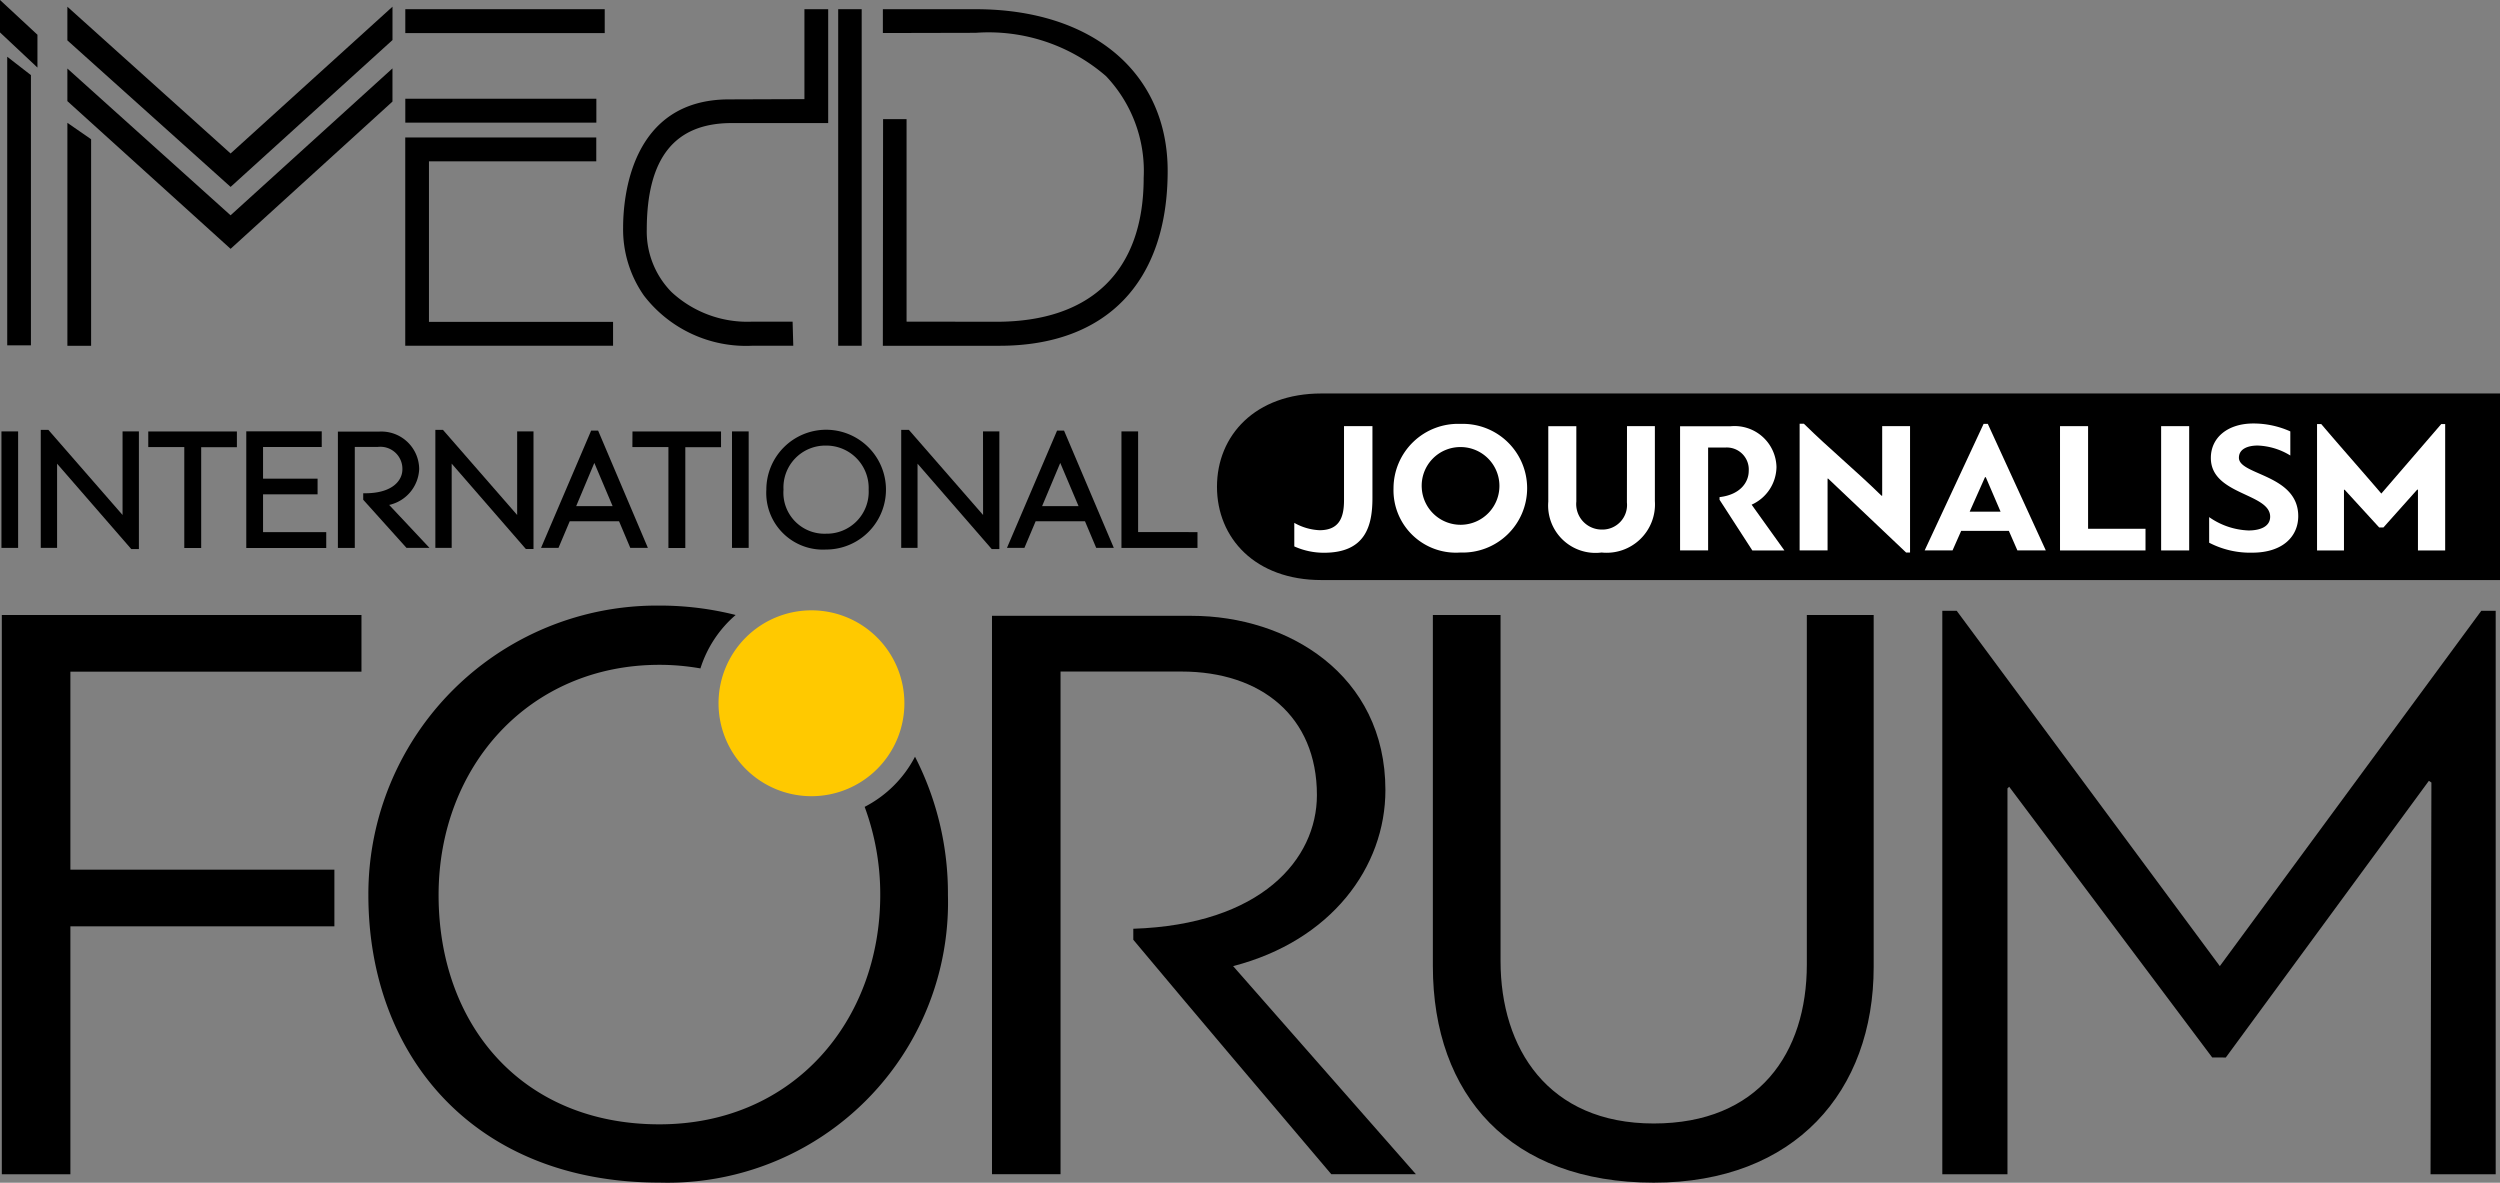
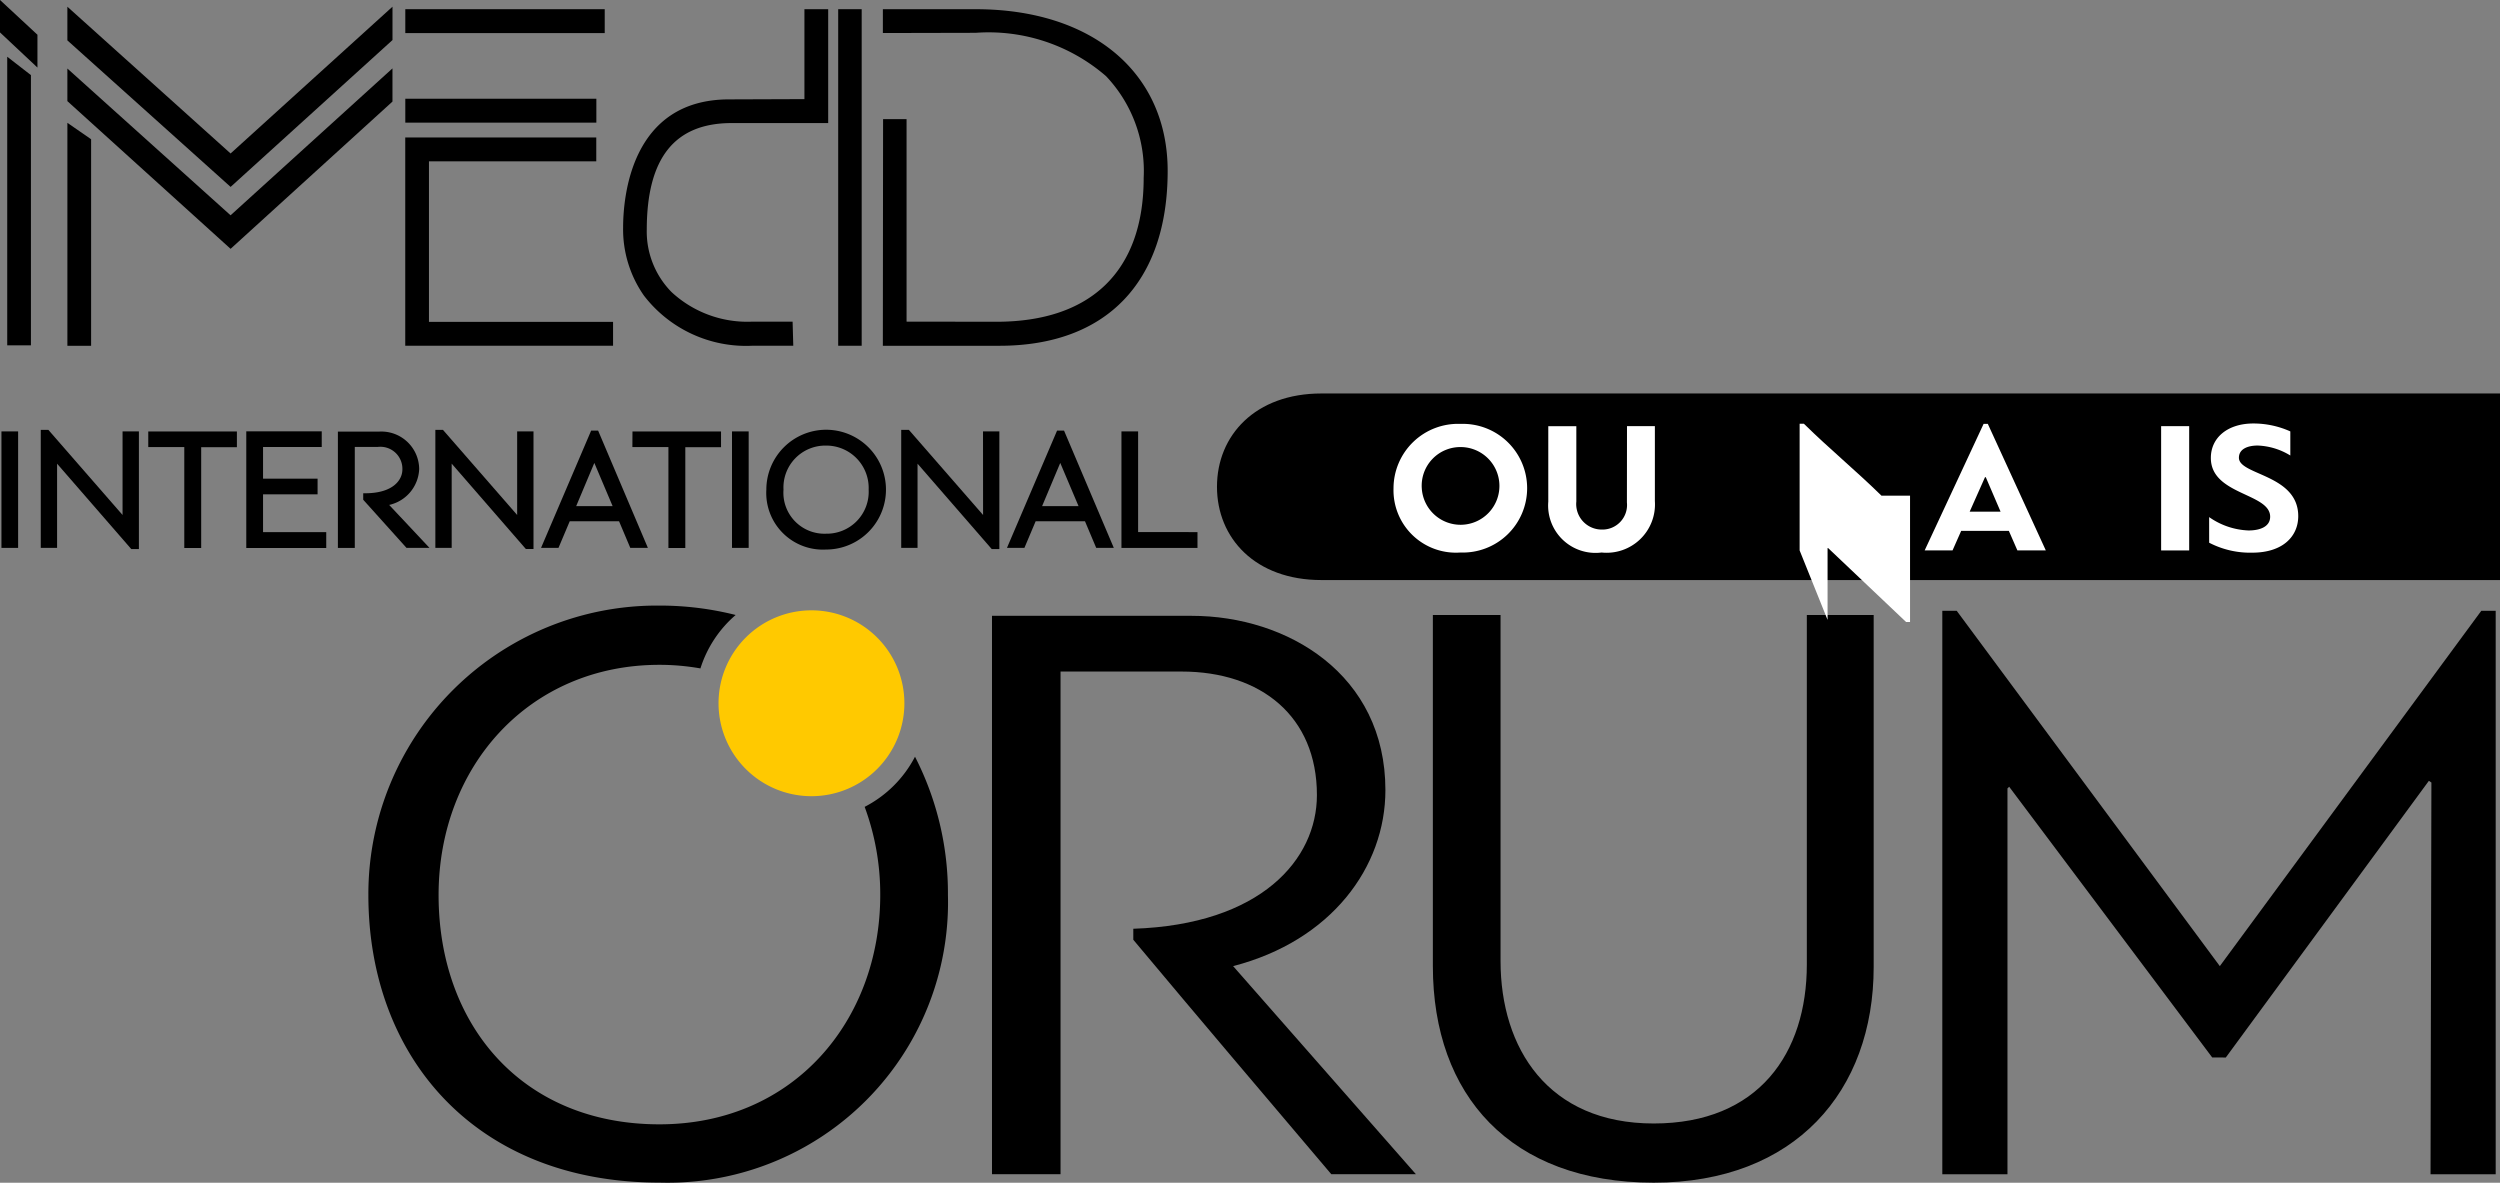
<svg xmlns="http://www.w3.org/2000/svg" width="118.373" height="56" viewBox="0 0 118.373 56">
  <rect x="0" y="0" width="118.373" height="56" fill="#808080" stroke="none" />
  <g id="Group_966" data-name="Group 966" transform="translate(0 0)">
-     <path id="Path_218" data-name="Path 218" d="M.5,165.336v26.481H3.747V180.078h12.5v-2.684H3.747V168.02H17.529v-2.684Z" transform="translate(-0.414 -136.217)" />
    <g id="Group_965" data-name="Group 965" transform="translate(0 0)">
      <path id="Path_219" data-name="Path 219" d="M285.318,173.815c0,3.646-2.564,7.131-7.211,8.333L286.761,192h-4.006c-3.125-3.686-6.29-7.411-9.374-11.1v-.521c6.049-.2,8.694-3.285,8.694-6.33,0-3.726-2.644-5.849-6.41-5.849h-5.729V192H266.69V165.562h9.454c4.527,0,9.174,2.764,9.174,8.253" transform="translate(-219.72 -136.403)" />
      <path id="Path_220" data-name="Path 220" d="M402.925,165.336h3.165V182c0,5.889-3.726,10.215-10.416,10.215-6.77,0-10.456-4.126-10.456-10.256V165.336h3.205v16.385c0,4.126,2.243,7.692,7.251,7.692,4.967,0,7.251-3.326,7.251-7.531Z" transform="translate(-317.373 -136.217)" />
      <path id="Path_221" data-name="Path 221" d="M534.959,185.351l-9.615-12.82-.08.08v18.268h-3.085V164.2h.681l12.459,16.825L547.7,164.2h.681v26.681h-3.085l.041-18.549-.12-.08-9.615,13.1Z" transform="translate(-430.212 -135.28)" />
      <path id="Path_222" data-name="Path 222" d="M1.939,28.915H3.062V16.122l-1.123-.871Z" transform="translate(-1.597 -12.565)" />
      <rect id="Rectangle_790" data-name="Rectangle 790" width="9.442" height="1.132" transform="translate(19.191 0.435)" />
      <rect id="Rectangle_791" data-name="Rectangle 791" width="9.046" height="1.132" transform="translate(19.191 4.675)" />
      <path id="Path_223" data-name="Path 223" d="M118.8,45.684h-8.716v-7.6h7.922V36.953h-9.045v8.731h0v1.132h9.84V45.685h0Z" transform="translate(-89.773 -30.445)" />
      <rect id="Rectangle_792" data-name="Rectangle 792" width="1.112" height="15.936" transform="translate(39.688 0.435)" />
      <path id="Path_224" data-name="Path 224" d="M241.747,2.471h-4.393V3.6l4.393-.01a8.484,8.484,0,0,1,6.174,2.052,6.523,6.523,0,0,1,1.782,4.819c0,4.382-2.465,6.8-6.942,6.81l-4.285-.006V7.677h-1.112l-.011,10.731h5.521c5.062,0,7.965-3.018,7.965-8.279,0-4.651-3.569-7.657-9.093-7.657" transform="translate(-195.551 -2.036)" />
      <path id="Path_225" data-name="Path 225" d="M176.106,2.471h0V6.729l-3.569.013c-4.655,0-5.016,4.649-5.016,6.073a5.47,5.47,0,0,0,.985,3.216,6.1,6.1,0,0,0,5.124,2.376h1.948l-.032-1.14h-1.94a5.274,5.274,0,0,1-3.79-1.4,4.089,4.089,0,0,1-1.175-2.972c.008-3.386,1.324-5.032,4.023-5.032h4.567V2.471h-1.123Z" transform="translate(-138.017 -2.036)" />
      <path id="Path_226" data-name="Path 226" d="M18.114,18.407V19.95l7.728,6.994,7.665-6.973V18.4l-7.666,6.956Z" transform="translate(-14.924 -15.162)" />
      <path id="Path_227" data-name="Path 227" d="M18.114,1.806V3.4l7.729,6.938,7.634-6.925.031-.028V1.805L25.842,8.755Z" transform="translate(-14.924 -1.488)" />
      <path id="Path_228" data-name="Path 228" d="M18.117,43.579H19.24V33.8l-1.123-.777Z" transform="translate(-14.926 -27.207)" />
      <path id="Path_229" data-name="Path 229" d="M0,1.536,1.773,3.2V1.646L0,0Z" transform="translate(0 -0.001)" />
      <rect id="Rectangle_793" data-name="Rectangle 793" width="0.789" height="5.515" transform="translate(0.069 20.427)" />
      <path id="Path_230" data-name="Path 230" d="M14.832,119.609l-3.512-4.029h-.361v5.586h.773V117.18l3.512,4.042h.362v-5.57h-.774Z" transform="translate(-9.029 -95.225)" />
      <path id="Path_231" data-name="Path 231" d="M39.863,116.723h1.706V121.5h.8v-4.773h1.691v-.742H39.863Z" transform="translate(-32.843 -95.554)" />
      <path id="Path_232" data-name="Path 232" d="M66.994,118.961h2.582v-.742H66.994v-1.5h2.779v-.742H66.2V121.5h3.786v-.75H66.994Z" transform="translate(-54.539 -95.554)" />
      <path id="Path_233" data-name="Path 233" d="M94.692,117.8a1.791,1.791,0,0,0-1.912-1.771H90.843v5.507h.8v-4.781h1.076a1.043,1.043,0,0,1,1.178,1.061c0,.508-.443,1.109-1.69,1.131l-.165,0v.307l2.049,2.279h1.088L93.271,119.5a1.816,1.816,0,0,0,1.421-1.7" transform="translate(-74.844 -95.592)" />
      <path id="Path_234" data-name="Path 234" d="M120.915,119.609l-3.512-4.029h-.361v5.586h.773v-3.988l3.512,4.042h.362v-5.57h-.774Z" transform="translate(-96.428 -95.225)" />
      <path id="Path_235" data-name="Path 235" d="M147.83,115.76l-2.373,5.554h.826l.532-1.26h2.336l.532,1.26h.833l-2.357-5.554Zm1.016,3.576h-1.725l.859-2.045Z" transform="translate(-119.839 -95.372)" />
      <path id="Path_236" data-name="Path 236" d="M170.013,116.723h1.706V121.5h.8v-4.773h1.691v-.742h-4.193Z" transform="translate(-140.07 -95.554)" />
      <rect id="Rectangle_794" data-name="Rectangle 794" width="0.789" height="5.515" transform="translate(34.66 20.427)" />
      <path id="Path_237" data-name="Path 237" d="M208.854,115.537a2.835,2.835,0,0,0-2.828,2.836,2.681,2.681,0,0,0,2.828,2.836,2.836,2.836,0,0,0,0-5.672m2.016,2.836a1.984,1.984,0,0,1-2.016,2.086,1.942,1.942,0,0,1-2.016-2.086,1.984,1.984,0,0,1,2.016-2.086,2.007,2.007,0,0,1,2.016,2.086" transform="translate(-169.74 -95.189)" />
      <path id="Path_238" data-name="Path 238" d="M246.176,119.609l-3.512-4.029H242.3v5.586h.773V117.18l3.512,4.042h.362v-5.57h-.774Z" transform="translate(-199.628 -95.225)" />
      <path id="Path_239" data-name="Path 239" d="M273.092,115.76l-2.373,5.554h.826l.532-1.26h2.336l.532,1.26h.833l-2.357-5.554Zm1.016,3.576h-1.725l.859-2.045Z" transform="translate(-223.04 -95.372)" />
      <path id="Path_240" data-name="Path 240" d="M302.284,120.747v-4.766h-.789V121.5h3.6v-.75Z" transform="translate(-248.395 -95.555)" />
      <path id="Path_241" data-name="Path 241" d="M387.928,105.783H332.122c-3.134,0-4.944,1.987-4.944,4.417s1.81,4.417,4.944,4.417h55.806Z" transform="translate(-269.555 -87.152)" />
-       <path id="Path_242" data-name="Path 242" d="M350.317,118.082v-3.513h1.346v3.4c0,1.311-.321,2.594-2.291,2.594a3.4,3.4,0,0,1-1.409-.3v-1.115a2.645,2.645,0,0,0,1.195.348c.909,0,1.159-.57,1.159-1.408" transform="translate(-286.679 -94.391)" fill="#fff" />
      <path id="Path_243" data-name="Path 243" d="M374.637,117.012a3.056,3.056,0,0,1,3.174-3.049,3.047,3.047,0,1,1-.009,6.09,2.955,2.955,0,0,1-3.165-3.04m1.338,0a1.84,1.84,0,1,0,1.846-1.953,1.83,1.83,0,0,0-1.846,1.953" transform="translate(-308.655 -93.892)" fill="#fff" />
      <path id="Path_244" data-name="Path 244" d="M419.975,114.569h1.32v3.549a2.291,2.291,0,0,1-2.524,2.434,2.243,2.243,0,0,1-2.523-2.407v-3.575h1.328v3.567a1.207,1.207,0,0,0,1.2,1.328,1.164,1.164,0,0,0,1.195-1.284Z" transform="translate(-342.938 -94.391)" fill="#fff" />
-       <path id="Path_245" data-name="Path 245" d="M456.244,116.545a1.985,1.985,0,0,1-1.177,1.783l1.551,2.167H455.1l-1.552-2.4v-.125c1-.116,1.382-.722,1.382-1.24a1.04,1.04,0,0,0-1.123-1.106h-.8v4.868h-1.328v-5.876h2.38a1.984,1.984,0,0,1,2.185,1.926" transform="translate(-372.129 -94.432)" fill="#fff" />
-       <path id="Path_246" data-name="Path 246" d="M483.821,119.913v-6h.2c1.221,1.2,2.443,2.2,3.673,3.406h.036v-3.29h1.319v5.983h-.187l-3.691-3.5h-.027v3.4Z" transform="translate(-398.61 -93.851)" fill="#fff" />
+       <path id="Path_246" data-name="Path 246" d="M483.821,119.913v-6h.2c1.221,1.2,2.443,2.2,3.673,3.406h.036h1.319v5.983h-.187l-3.691-3.5h-.027v3.4Z" transform="translate(-398.61 -93.851)" fill="#fff" />
      <path id="Path_247" data-name="Path 247" d="M521.416,119.026H519.16l-.41.927h-1.32l2.791-5.991h.2l2.746,5.991h-1.346Zm-1.854-.909h1.462l-.7-1.632h-.036Z" transform="translate(-426.299 -93.891)" fill="#fff" />
-       <path id="Path_248" data-name="Path 248" d="M555.154,114.569v4.859h2.719v1.026h-4.048v-5.885Z" transform="translate(-456.285 -94.391)" fill="#fff" />
      <rect id="Rectangle_795" data-name="Rectangle 795" width="1.328" height="5.885" transform="translate(102.328 20.178)" fill="#fff" />
      <path id="Path_249" data-name="Path 249" d="M593.915,118.291a3.458,3.458,0,0,0,1.864.633c.561,0,1.025-.188,1.025-.651,0-1.123-2.808-1.025-2.808-2.782,0-.99.829-1.632,2.006-1.632a4.245,4.245,0,0,1,1.757.375v1.141a3.169,3.169,0,0,0-1.542-.472c-.473,0-.892.16-.892.579,0,.829,2.809.784,2.809,2.764,0,.945-.714,1.73-2.185,1.73a4.218,4.218,0,0,1-2.033-.472Z" transform="translate(-489.314 -93.807)" fill="#fff" />
-       <path id="Path_250" data-name="Path 250" d="M625.864,118.907l-1.64-1.792a.032.032,0,0,1-.027.009v2.871h-1.275v-5.983h.2c.945,1.114,1.9,2.185,2.844,3.29l2.836-3.29h.187v5.983H627.7v-2.871a.053.053,0,0,0-.035-.009l-1.6,1.792Z" transform="translate(-513.212 -93.932)" fill="#fff" />
      <path id="Path_251" data-name="Path 251" d="M124.9,169.986a5.55,5.55,0,0,1-2.383,2.373,11.929,11.929,0,0,1,.738,4.175c0,5.929-4.086,10.857-10.456,10.857-6.49,0-10.456-4.687-10.456-10.857,0-6.09,4.287-10.9,10.456-10.9a11.174,11.174,0,0,1,1.942.17,5.528,5.528,0,0,1,1.668-2.53,14.627,14.627,0,0,0-3.61-.445,13.662,13.662,0,0,0-13.781,13.7c0,7.692,5.087,13.621,13.781,13.621a13.276,13.276,0,0,0,13.661-13.621,14.176,14.176,0,0,0-1.561-6.548" transform="translate(-81.576 -134.155)" />
      <path id="Path_252" data-name="Path 252" d="M202,168.5a4.4,4.4,0,1,1-4.4-4.4,4.4,4.4,0,0,1,4.4,4.4" transform="translate(-159.178 -135.201)" fill="#ffc900" />
    </g>
  </g>
</svg>